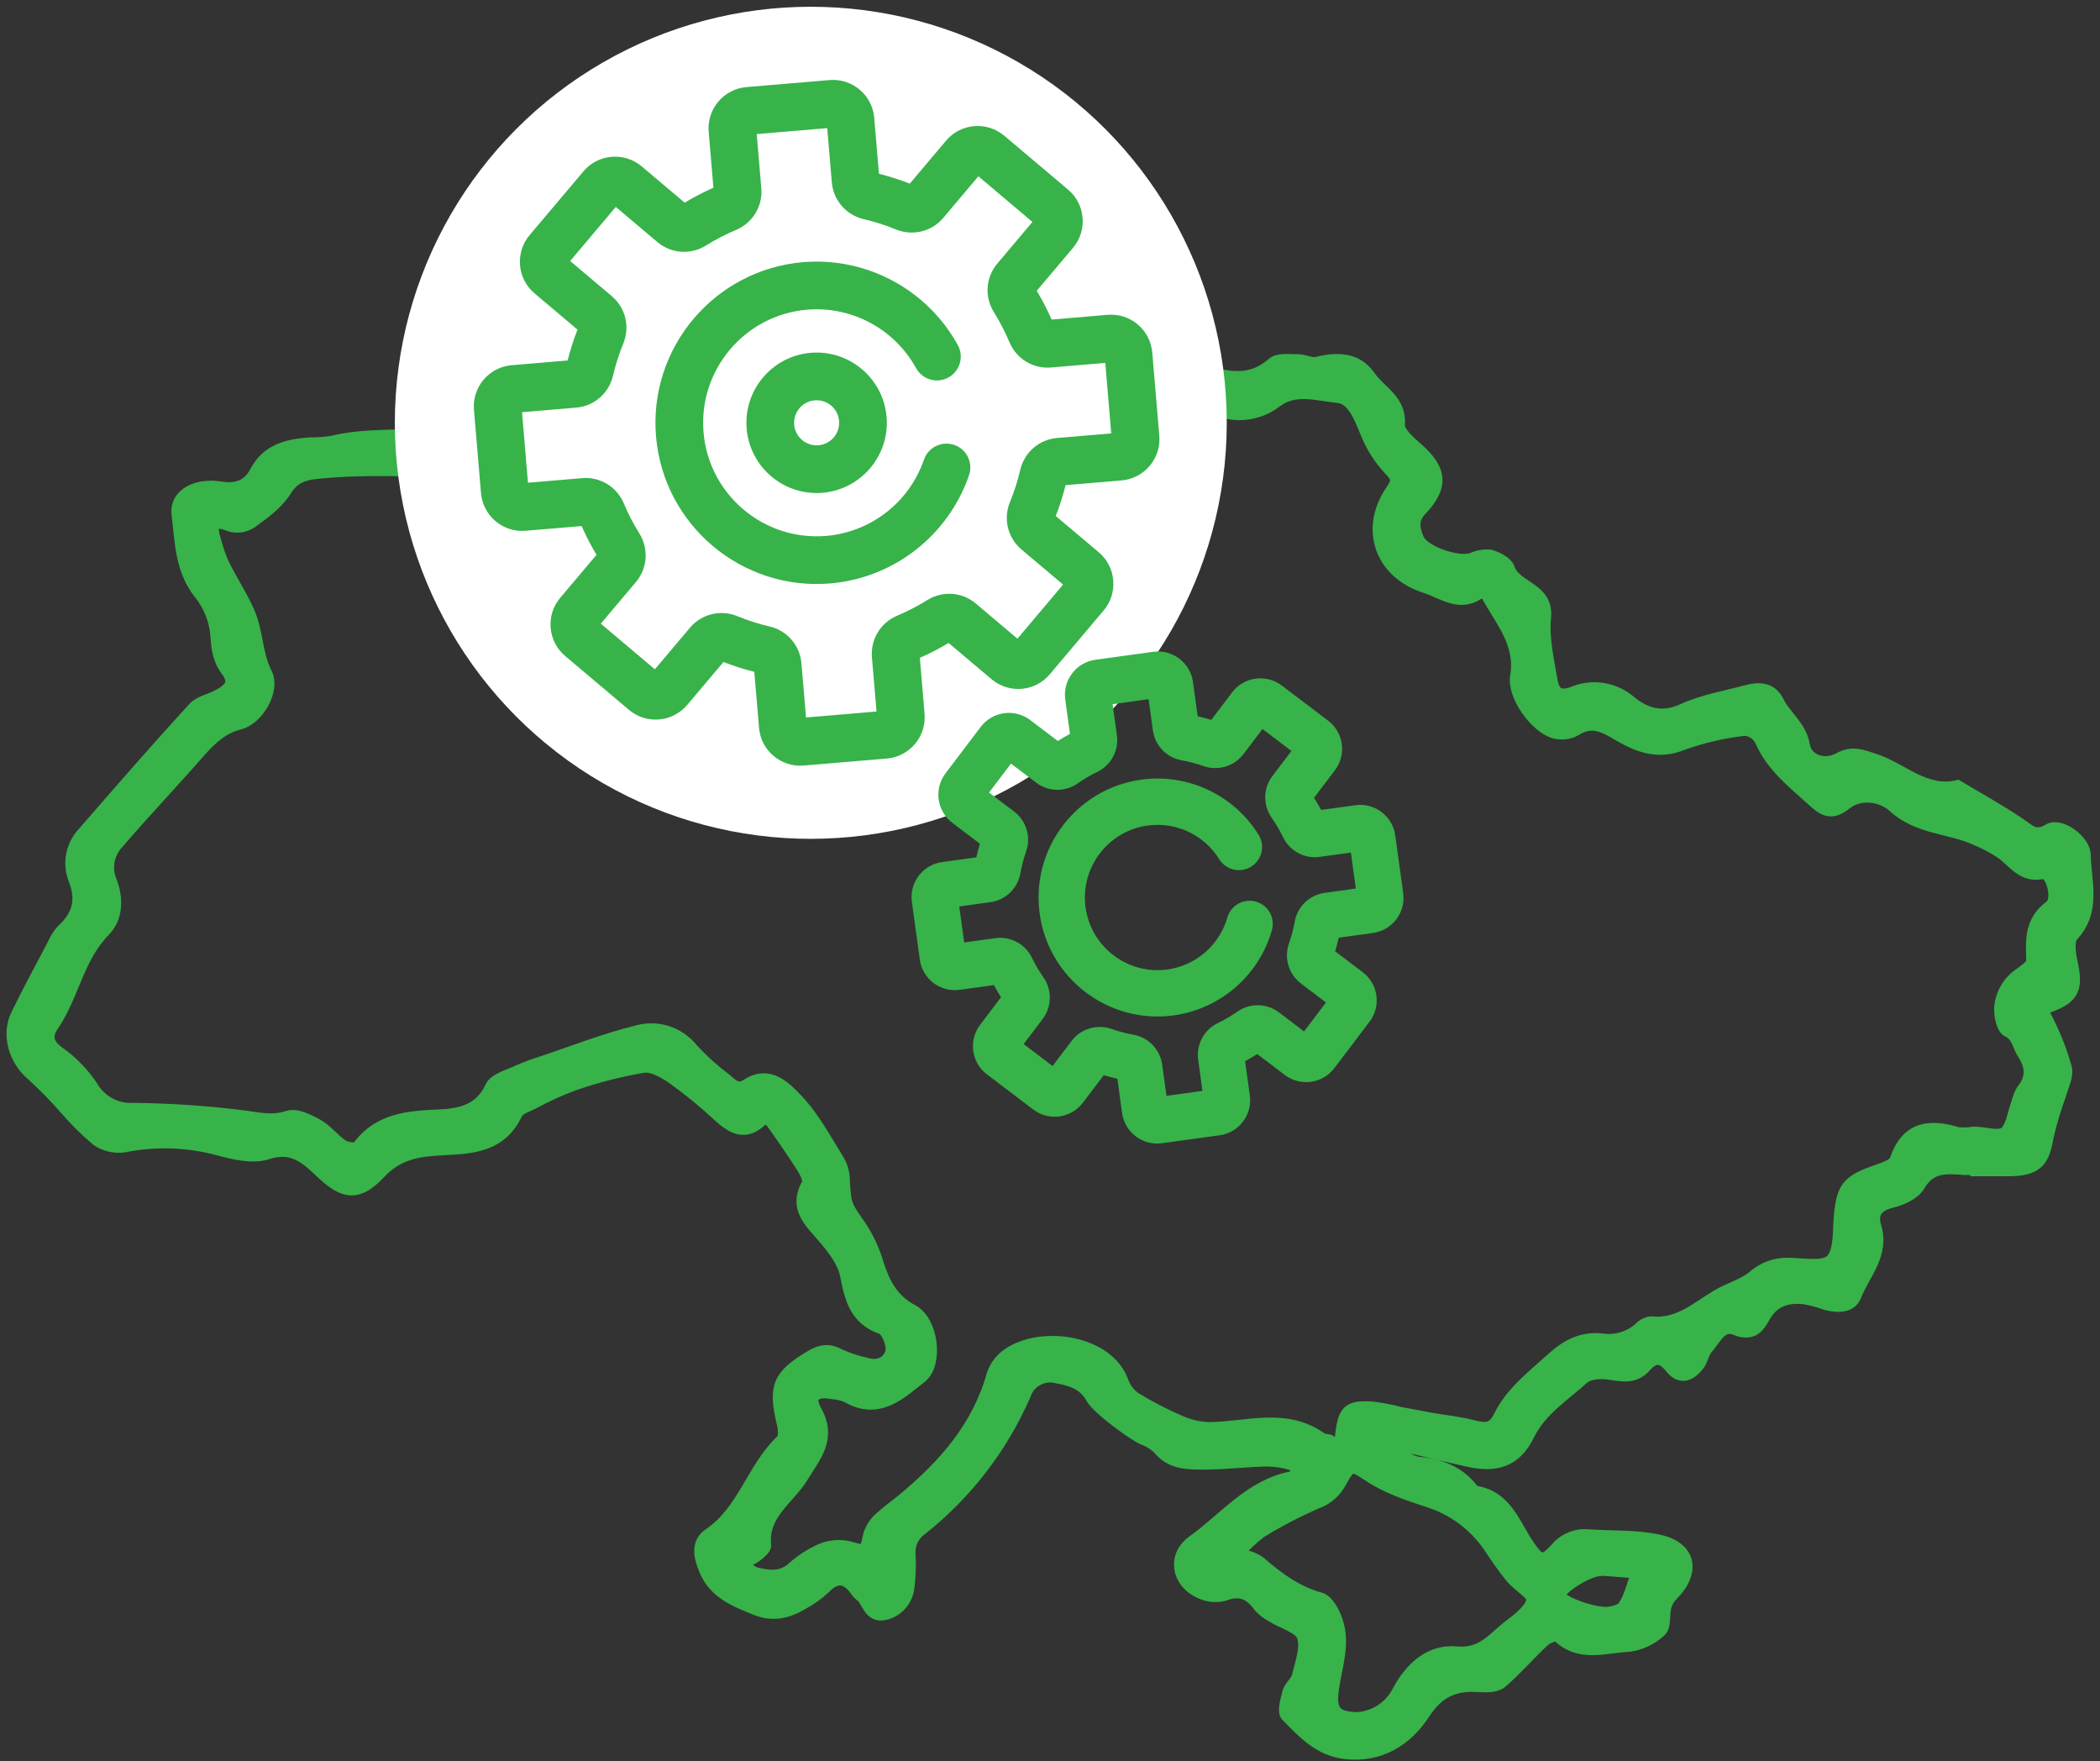
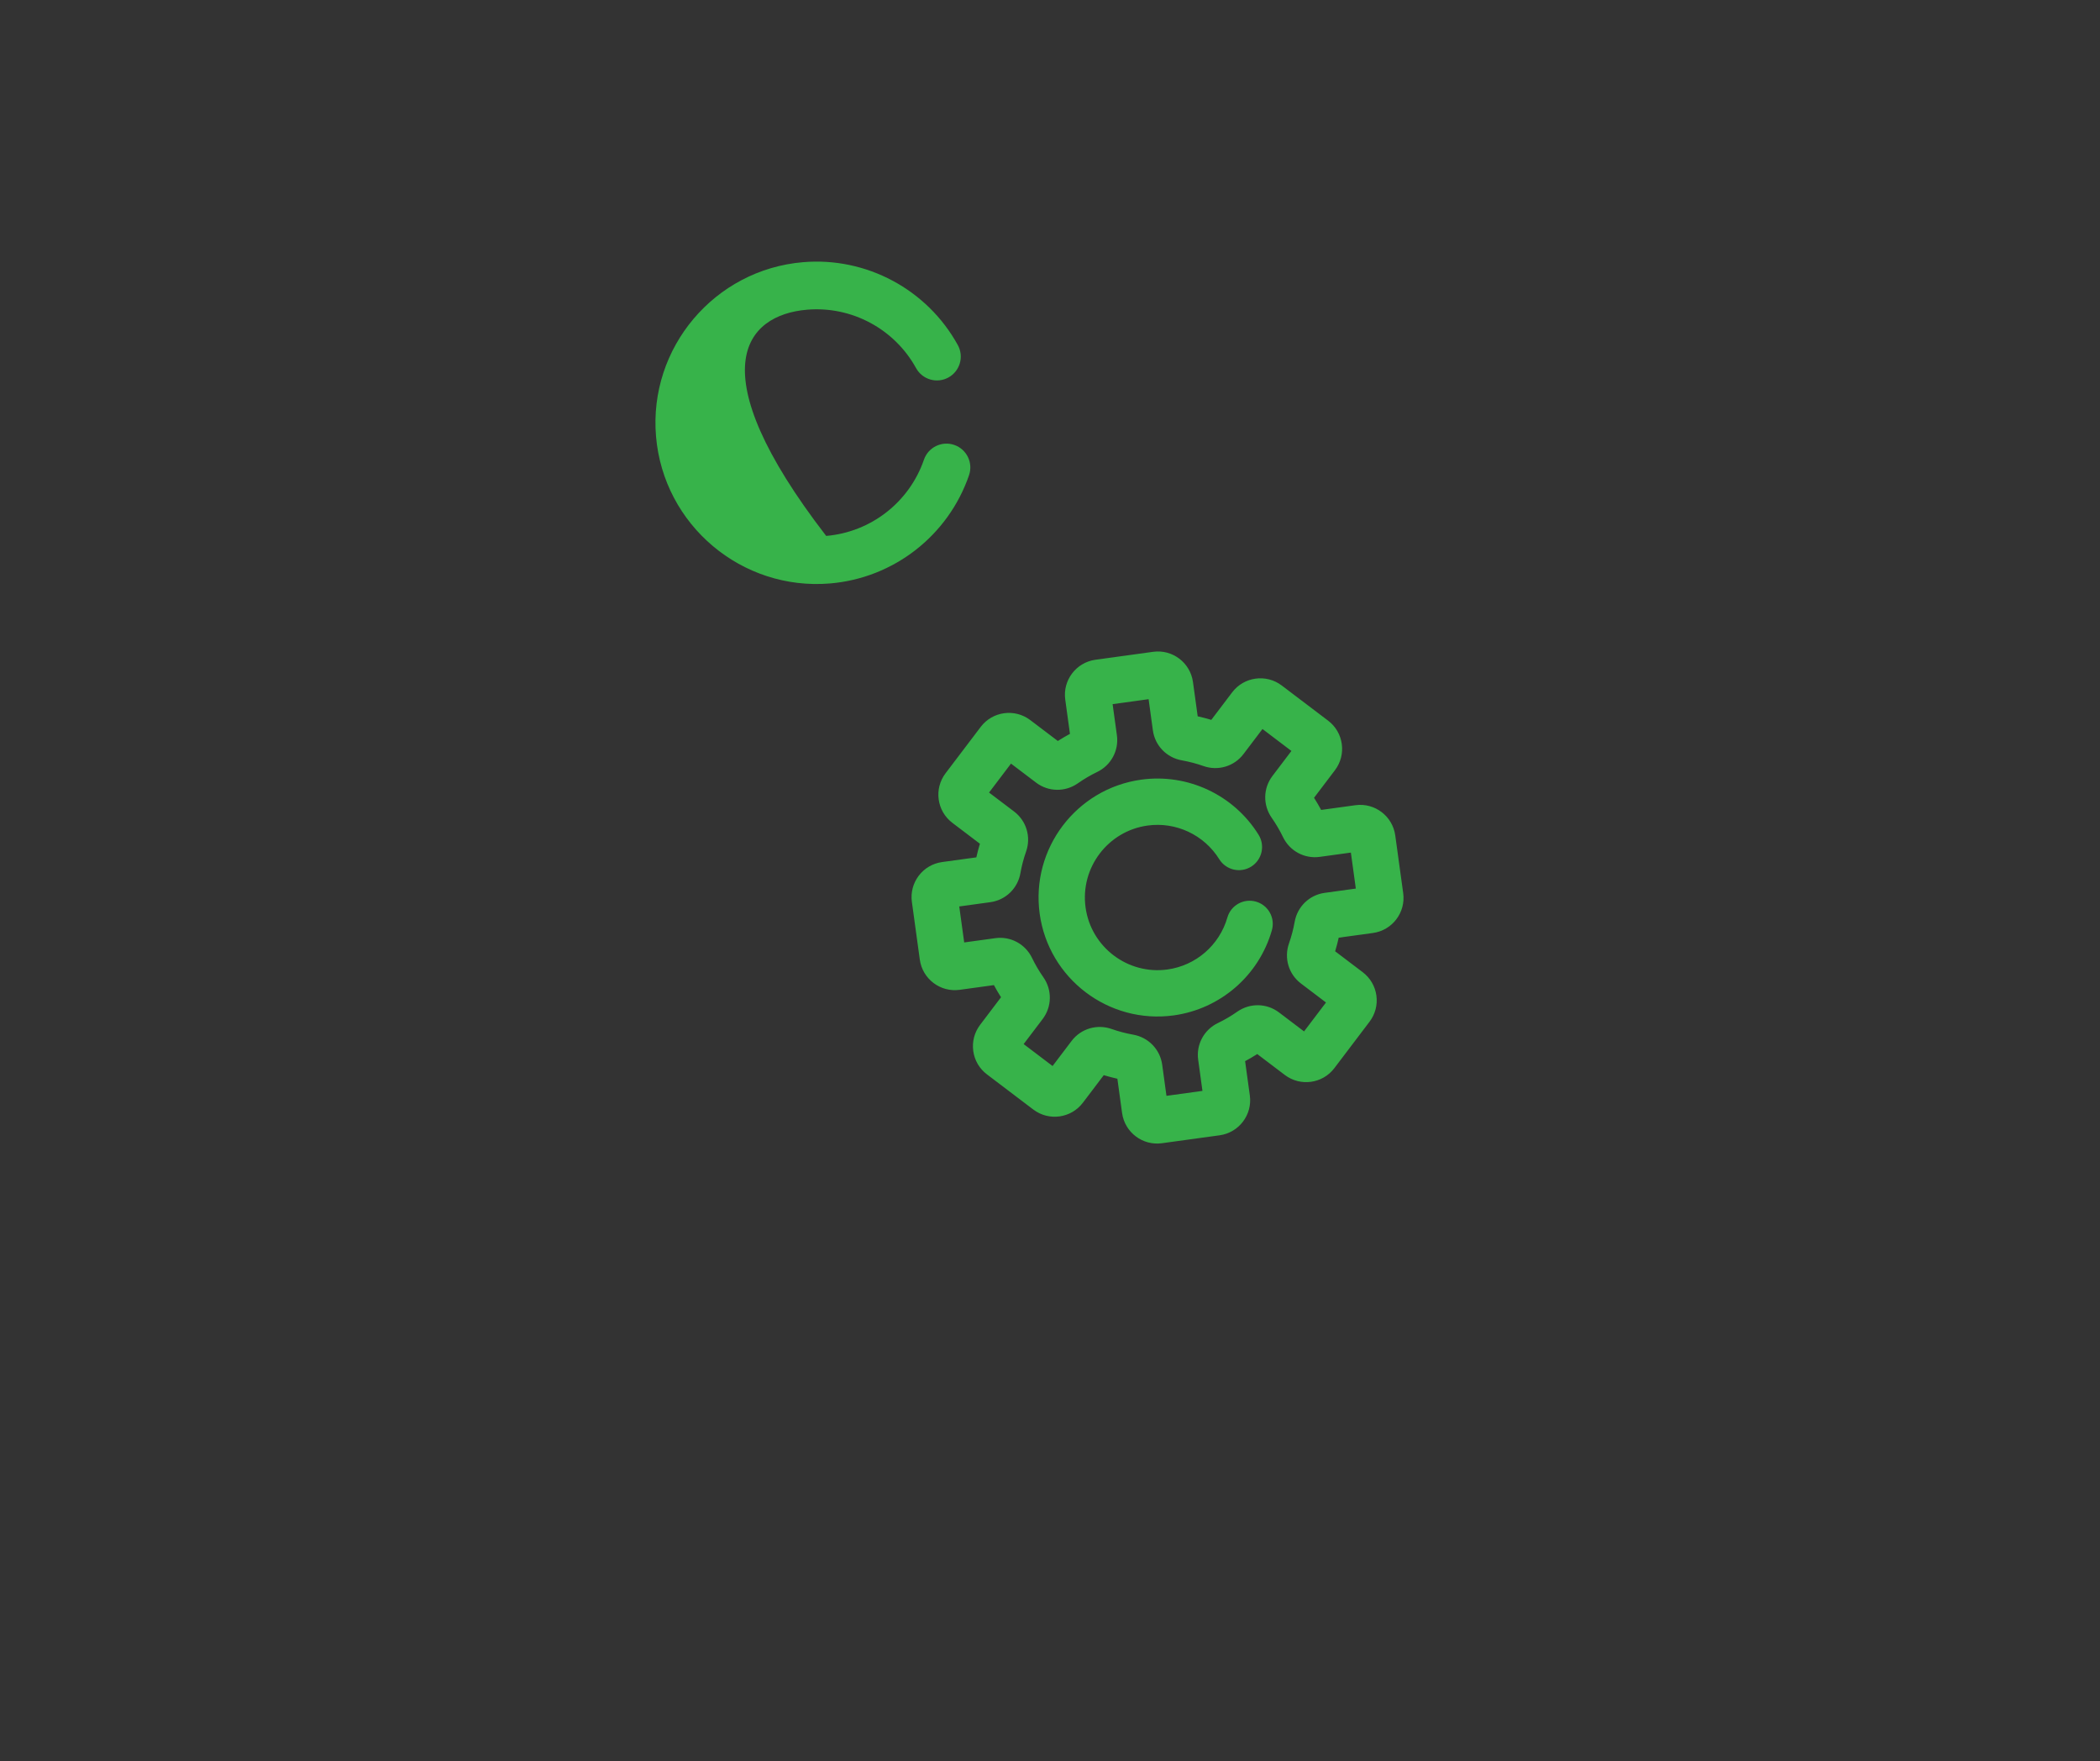
<svg xmlns="http://www.w3.org/2000/svg" width="161" height="135" viewBox="0 0 161 135" fill="none">
  <rect x="0" y="0" width="161" height="135" fill="#333333" stroke="none" />
-   <path d="M151.557 89.564C151.23 89.564 150.898 89.564 150.565 89.564C149.201 89.45 147.951 89.361 147.093 90.854C146.736 91.469 145.789 91.896 145.035 92.079C143.884 92.357 143.422 92.987 143.735 94.019C144.385 96.142 142.872 97.615 142.207 99.321C141.88 100.164 140.868 100.154 140.01 99.921C139.47 99.731 138.916 99.581 138.353 99.475C137.039 99.336 135.918 99.644 135.213 100.938C134.772 101.742 134.291 102.347 133.066 101.846C131.945 101.385 131.444 102.649 130.833 103.334C130.526 103.686 130.466 104.252 130.169 104.619C129.588 105.353 128.864 105.72 128.13 104.802C127.396 103.885 126.801 103.924 126.101 104.718C125.313 105.611 124.385 105.412 123.363 105.254C122.709 105.154 121.786 105.214 121.35 105.611C119.861 106.965 118.096 108.036 117.138 109.991C116.181 111.945 114.713 112.416 112.565 111.935C110.745 111.528 108.939 111.077 107.109 110.66C106.98 110.63 106.821 110.735 106.677 110.779C106.737 110.933 106.752 111.161 106.861 111.221C107.491 111.573 108.116 112.099 108.785 112.163C110.432 112.327 111.816 112.858 112.848 114.177C112.902 114.241 112.942 114.361 112.997 114.365C115.442 114.683 116.032 116.846 117.163 118.497C118.036 119.762 118.299 119.832 119.326 118.74C119.612 118.391 119.978 118.116 120.394 117.938C120.809 117.76 121.261 117.685 121.712 117.719C123.517 117.852 125.367 117.743 127.123 118.115C129.544 118.611 129.931 120.457 128.18 122.217C127.924 122.478 127.738 122.799 127.639 123.15C127.48 123.76 127.639 124.638 127.282 124.965C126.625 125.592 125.786 125.994 124.886 126.111C123.076 126.191 121.106 126.969 119.475 125.362C119.336 125.223 118.621 125.457 118.354 125.709C117.233 126.751 116.236 127.927 115.075 128.919C114.708 129.236 113.974 129.236 113.418 129.201C111.538 129.072 110.273 129.578 109.118 131.349C107.828 133.333 105.774 134.668 103.061 134.325C101.107 134.072 99.907 132.728 98.671 131.473C98.399 131.195 98.671 130.288 98.815 129.717C98.944 129.266 99.445 128.924 99.544 128.477C99.782 127.455 100.244 126.26 99.916 125.402C99.639 124.688 98.359 124.37 97.54 123.849C97.178 123.659 96.852 123.405 96.578 123.1C95.859 122.108 95.09 121.746 93.82 122.222C93.187 122.378 92.518 122.297 91.941 121.994C90.299 121.216 89.956 119.266 91.484 118.17C93.92 116.434 95.869 113.889 99.043 113.274C99.142 113.24 99.231 113.181 99.3 113.103C99.37 113.025 99.418 112.93 99.44 112.828C99.44 112.61 99.267 112.262 99.103 112.218C98.479 112.026 97.831 111.921 97.178 111.905C95.611 111.935 94.049 112.133 92.486 112.143C91.192 112.143 89.842 112.218 88.87 111.017C88.522 110.677 88.104 110.416 87.645 110.253C86.856 109.886 84.173 107.937 83.731 107.124C83.131 106.037 82.119 105.725 81.073 105.546C80.554 105.401 79.999 105.463 79.524 105.718C79.05 105.973 78.693 106.402 78.528 106.915C76.78 110.918 74.079 114.433 70.661 117.153C70.328 117.377 70.063 117.688 69.893 118.051C69.724 118.415 69.657 118.818 69.699 119.217C69.743 120.045 69.71 120.875 69.6 121.697C69.548 122.154 69.361 122.585 69.062 122.934C68.763 123.283 68.367 123.535 67.923 123.656C66.931 123.944 66.668 123.16 66.271 122.52C66.142 122.322 65.885 122.203 65.746 121.999C64.992 120.898 64.198 120.64 63.166 121.712C62.685 122.156 62.15 122.539 61.574 122.852C60.478 123.522 59.312 123.844 58.052 123.348C56.455 122.704 54.823 122.108 54.084 120.318C53.682 119.326 53.419 118.289 54.407 117.619C57.06 115.824 57.73 112.53 59.972 110.427C60.205 110.209 60.16 109.544 60.056 109.127C59.367 106.28 59.734 105.477 62.095 104.043C62.913 103.547 63.518 103.433 64.357 103.889C65.023 104.19 65.72 104.419 66.435 104.574C67.392 104.857 68.206 104.425 68.379 103.582C68.493 103.036 68.047 101.93 67.601 101.776C65.617 101.072 65.25 99.539 64.902 97.739C64.694 96.687 63.91 95.68 63.171 94.822C62.139 93.617 60.924 92.6 61.951 90.765C62.11 90.482 61.807 89.842 61.564 89.465C60.775 88.225 59.937 87.02 59.084 85.839C58.979 85.773 58.858 85.735 58.734 85.729C58.61 85.723 58.486 85.749 58.375 85.805C57.174 86.99 56.192 86.464 55.16 85.527C54.083 84.522 52.945 83.585 51.753 82.719C51.053 82.223 50.111 81.643 49.367 81.727C47.511 82.036 45.686 82.504 43.911 83.126C42.833 83.531 41.786 84.012 40.776 84.564C40.344 84.778 39.739 84.961 39.571 85.323C38.266 88.156 35.602 87.923 33.217 88.101C31.54 88.23 30.24 88.642 29.085 89.882C27.468 91.593 26.441 91.489 24.764 89.931C23.589 88.83 22.517 87.709 20.484 88.374C19.343 88.746 17.86 88.374 16.605 88.032C14.287 87.431 11.864 87.363 9.517 87.833C8.803 87.936 8.076 87.77 7.478 87.367C6.599 86.631 5.783 85.823 5.038 84.951C4.238 84.042 3.39 83.176 2.498 82.357C1.179 81.266 0.573 79.332 1.332 77.789C2.225 75.963 3.192 74.173 4.14 72.372C4.3 71.992 4.523 71.642 4.799 71.336C6.044 70.205 6.382 68.96 5.722 67.343C5.5 66.757 5.448 66.12 5.572 65.506C5.695 64.892 5.99 64.325 6.421 63.87C9.214 60.651 12.027 57.422 14.889 54.292C15.295 53.846 16.039 53.702 16.62 53.409C17.805 52.814 18.108 52.288 17.384 51.321C16.749 50.448 16.694 49.62 16.62 48.603C16.511 47.462 16.071 46.378 15.355 45.483C13.906 43.678 13.906 41.515 13.653 39.417C13.514 38.301 14.368 37.621 15.449 37.408C15.942 37.325 16.445 37.325 16.937 37.408C18.123 37.591 19.055 37.299 19.631 36.193C20.508 34.511 22.066 34.144 23.762 34.025C24.34 34.032 24.918 33.989 25.488 33.896C27.324 33.45 29.154 33.459 31.039 33.4C34.739 33.231 38.182 34.328 41.684 35.091C43.161 35.499 44.671 35.775 46.197 35.915C46.5 35.915 46.976 36.078 47.06 36.292C47.591 37.626 48.801 37.472 49.794 37.482C51.376 37.482 52.968 38.013 54.57 37.383C55.032 37.2 55.671 37.507 56.232 37.542C57.849 37.636 59.58 38.112 61.053 37.691C63.037 37.135 63.92 37.557 64.972 39.203C65.359 39.804 65.388 40.384 66.286 39.66C66.782 39.273 67.621 39.233 68.31 39.228C69.709 39.228 71.108 39.318 72.501 39.382C73.414 39.427 73.821 38.965 73.989 38.102C74.486 35.647 76.425 34.05 77.779 32.115C77.983 31.919 78.224 31.766 78.488 31.663C78.752 31.561 79.034 31.512 79.317 31.52C82.194 31.485 85.081 31.426 87.942 31.624C89.009 31.699 89.183 31.371 89.391 30.538C89.887 28.554 90.557 28.003 92.531 28.554C94.406 29.05 96.003 29.293 97.61 27.879C98.007 27.532 98.865 27.651 99.515 27.651C100.011 27.651 100.507 27.954 100.968 27.849C102.531 27.468 104.004 27.477 104.986 28.896C105.784 30.052 107.357 30.697 107.213 32.562C107.168 33.142 108.031 33.896 108.622 34.412C110.447 36.014 110.606 37.279 108.894 39.074C108.17 39.838 108.374 40.597 108.681 41.336C109.108 42.328 111.756 43.241 112.848 42.874C113.281 42.67 113.76 42.585 114.237 42.626C114.733 42.775 115.477 43.122 115.621 43.553C116.146 45.126 118.636 45.071 118.413 47.328C118.259 48.906 118.641 50.557 118.909 52.15C119.048 52.918 119.346 53.568 120.561 53.142C121.282 52.827 122.078 52.722 122.856 52.84C123.635 52.958 124.364 53.293 124.961 53.806C126.072 54.734 127.391 55.18 128.998 54.446C130.605 53.712 132.277 53.454 133.929 53.003C134.881 52.745 135.779 52.789 136.275 53.791C136.845 54.947 138.006 55.676 138.259 57.13C138.447 58.315 139.841 58.816 140.997 58.186C142.019 57.626 142.713 57.948 143.695 58.261C145.818 58.945 147.559 60.874 150.074 60.299C151.656 61.247 153.278 62.139 154.806 63.171C155.555 63.667 156.002 64.292 157.108 63.627C157.946 63.131 159.766 64.441 159.791 65.532C159.831 67.606 160.615 69.803 158.864 71.683C158.506 72.065 158.63 73.052 158.774 73.707C159.216 75.721 158.988 76.43 157.063 77.124C156.264 77.407 156.527 77.447 156.8 77.982C157.448 79.21 157.964 80.504 158.338 81.841C158.497 82.447 158.105 83.21 157.911 83.89C157.524 84.949 157.201 86.031 156.944 87.129C156.636 89.058 156.076 89.639 154.037 89.659C153.209 89.659 152.386 89.659 151.557 89.659V89.564ZM84.341 33.827C83.146 33.926 81.465 34.045 79.798 34.223C79.472 34.292 79.177 34.466 78.96 34.719C77.209 36.56 75.716 38.44 76.762 41.287C77.293 42.74 76.842 43.702 75.81 44.263C74.778 44.823 73.667 44.541 72.774 43.35C72.139 42.507 71.609 41.817 70.418 41.937C69.371 42.041 67.938 41.579 67.323 42.105C65.463 43.643 64.347 42.477 63.027 41.45C62.66 41.158 62.298 40.652 61.906 40.622C59.535 40.443 57.14 40.126 54.793 40.334C51.515 40.627 48.429 40.389 45.483 38.846C45.03 38.661 44.558 38.53 44.074 38.454C42.016 37.958 39.947 37.462 37.899 36.966C37.041 36.743 36.227 36.188 35.379 36.158C31.694 36.034 28.003 35.83 24.318 36.207C23.326 36.312 22.517 36.525 21.878 37.552C21.238 38.578 20.191 39.322 19.209 40.032C18.976 40.179 18.714 40.275 18.441 40.312C18.168 40.349 17.89 40.326 17.627 40.245C16.387 39.749 16.064 40.101 16.411 41.301C16.583 41.981 16.812 42.645 17.096 43.286C17.711 44.531 18.495 45.701 19.045 46.971C19.695 48.459 19.606 50.121 20.375 51.644C21 52.874 19.764 55.066 18.361 55.423C17.051 55.761 16.228 56.539 15.384 57.457C13.281 59.868 11.084 62.169 9.006 64.59C8.636 64.98 8.388 65.469 8.292 65.997C8.196 66.526 8.256 67.071 8.465 67.566C8.961 68.826 8.961 70.319 7.969 71.321C5.925 73.404 5.563 76.341 3.986 78.627C3.49 79.351 3.564 80.056 4.482 80.701C5.48 81.405 6.34 82.287 7.017 83.305C7.34 83.866 7.815 84.326 8.386 84.632C8.958 84.938 9.604 85.078 10.251 85.036C12.965 85.066 15.676 85.245 18.371 85.571C19.616 85.705 20.771 86.067 22.091 85.631C22.706 85.423 23.663 85.899 24.343 86.281C25.022 86.663 25.558 87.392 26.238 87.843C26.555 88.052 27.334 88.151 27.458 87.977C29.005 85.829 31.232 85.646 33.603 85.542C35.215 85.472 36.833 85.195 37.681 83.339C37.953 82.744 39.005 82.481 39.734 82.134C40.32 81.874 40.921 81.65 41.535 81.464C43.941 80.656 46.316 79.718 48.772 79.113C49.531 78.881 50.343 78.883 51.102 79.117C51.86 79.351 52.531 79.808 53.028 80.428C53.8 81.269 54.649 82.038 55.562 82.724C56.058 83.126 56.515 83.716 57.293 83.186C58.975 82.089 60.185 83.399 61.078 84.331C62.363 85.676 63.261 87.402 64.263 88.999C64.506 89.424 64.64 89.903 64.654 90.393C64.754 92.377 64.783 92.377 65.914 93.994C66.457 94.812 66.883 95.702 67.179 96.638C67.675 98.235 68.28 99.614 69.942 100.492C71.48 101.325 71.817 104.544 70.602 105.511C68.975 106.806 67.328 108.413 64.922 107C64.539 106.848 64.133 106.76 63.722 106.737C62.462 106.499 61.877 107.049 62.502 108.155C63.702 110.263 62.417 111.627 61.45 113.22C60.413 114.896 58.375 116.032 58.623 118.438C58.653 118.701 58.176 119.068 57.869 119.296C57.529 119.508 57.168 119.686 56.792 119.827C57.189 120.109 57.546 120.536 57.983 120.64C58.935 120.873 59.898 121.012 60.78 120.233C61.452 119.623 62.222 119.13 63.057 118.775C63.719 118.522 64.442 118.477 65.13 118.646C66.415 119.003 66.346 119.083 66.688 117.624C66.837 117.157 67.11 116.739 67.477 116.414C68.002 115.918 68.627 115.486 69.198 115.015C72.353 112.411 75.001 109.455 76.142 105.373C76.349 104.756 76.749 104.222 77.283 103.85C79.763 102.094 84.912 102.764 86.038 105.943C86.226 106.462 86.573 106.908 87.03 107.218C88.142 107.898 89.303 108.497 90.502 109.008C91.218 109.326 91.991 109.494 92.774 109.504C95.651 109.465 98.607 108.364 101.3 110.308C101.489 110.442 101.821 110.372 102 110.516C102.868 111.196 102.783 110.621 102.863 109.971C103.086 108.121 103.418 107.828 105.194 107.927C105.926 108.015 106.65 108.154 107.362 108.344C108.165 108.498 108.969 108.651 109.772 108.795C110.814 108.979 111.876 109.073 112.887 109.341C113.78 109.579 114.475 109.648 114.956 108.666C115.873 106.766 117.51 105.536 119.038 104.152C120.179 103.126 121.295 102.56 122.788 102.709C123.313 102.789 123.849 102.753 124.358 102.603C124.867 102.453 125.337 102.193 125.734 101.841C125.957 101.594 126.262 101.437 126.592 101.399C128.671 101.623 130.065 100.308 131.672 99.346C132.56 98.81 133.656 98.532 134.43 97.898C135.164 97.235 136.125 96.88 137.113 96.906C138.259 96.935 139.861 97.223 140.441 96.613C141.126 95.894 140.982 94.341 141.101 93.141C141.309 91.013 141.711 90.527 143.958 89.758C144.454 89.579 145.238 89.326 145.367 88.934C146.215 86.41 147.946 86.241 150.114 86.901C150.524 86.937 150.937 86.922 151.344 86.856C152.162 86.856 153.224 87.238 153.74 86.856C154.256 86.474 154.399 85.333 154.702 84.53C154.775 84.207 154.897 83.898 155.064 83.612C155.833 82.65 155.823 81.777 155.139 80.725C154.752 80.14 154.757 79.396 153.938 78.989C153.556 78.796 153.373 77.888 153.383 77.308C153.413 76.772 153.57 76.252 153.841 75.789C154.112 75.326 154.488 74.933 154.94 74.644C155.292 74.376 155.848 74.009 155.843 73.697C155.813 72.124 155.644 70.676 157.212 69.5C157.966 68.93 157.281 66.728 156.627 66.876C155.074 67.219 154.439 66.033 153.472 65.349C152.891 64.96 152.275 64.628 151.632 64.357C149.548 63.365 147.083 63.523 145.183 61.772C144.37 61.013 142.659 60.636 141.498 61.574C140.337 62.511 139.747 61.986 138.953 61.271C137.465 59.927 135.848 58.667 135.015 56.713C134.891 56.486 134.714 56.292 134.497 56.15C134.281 56.008 134.033 55.922 133.775 55.9C132.14 56.078 130.531 56.449 128.983 57.006C126.999 57.819 125.422 57.085 123.904 56.182C122.798 55.523 121.92 55.19 120.744 55.934C120.244 56.2 119.659 56.257 119.117 56.093C117.704 55.637 116.037 53.281 116.275 51.852C116.712 49.288 115.1 47.556 114.038 45.592C113.959 45.443 113.542 45.3 113.453 45.369C111.935 46.5 110.655 45.404 109.301 44.972C105.889 43.886 104.698 40.553 106.727 37.606C107.188 36.932 107.223 36.614 106.583 35.979C105.808 35.158 105.197 34.197 104.782 33.147C104.286 31.947 103.746 30.498 102.58 30.389C101.052 30.24 99.287 29.64 97.848 30.726C97.259 31.188 96.566 31.499 95.829 31.631C95.093 31.764 94.335 31.713 93.622 31.485C92.337 31.093 91.97 31.545 91.375 32.537C90.189 34.521 89.55 34.64 87.288 34.174C86.509 34.005 85.676 33.975 84.341 33.827ZM104.038 131.736C104.702 131.698 105.344 131.488 105.902 131.126C106.459 130.764 106.913 130.263 107.218 129.673C108.17 127.867 109.668 126.503 111.682 126.697C113.696 126.89 114.564 125.531 115.789 124.613C116.493 124.078 117.381 123.398 117.53 122.654C117.624 122.193 116.434 121.528 115.898 120.883C115.278 120.124 114.728 119.306 114.182 118.487C113.071 116.878 111.463 115.677 109.604 115.07C107.952 114.524 106.375 114.023 104.921 113.046C103.612 112.173 103.488 112.218 102.714 113.631C102.328 114.341 101.694 114.883 100.933 115.154C99.445 115.799 98.004 116.55 96.623 117.401C95.974 117.897 95.379 118.459 94.847 119.078C95.447 119.321 96.157 119.435 96.618 119.837C97.997 121.027 99.406 122.069 101.226 122.565C101.722 122.704 102.218 123.557 102.426 124.202C103.081 125.987 102.372 127.753 102.144 129.519C101.935 131.126 102.317 131.691 104.053 131.736H104.038ZM123.229 123.676C123.393 123.621 124.222 123.582 124.504 123.18C125.03 122.401 125.238 121.404 125.576 120.496L123.145 120.303C122.98 120.29 122.814 120.29 122.649 120.303C121.568 120.397 119.435 121.791 119.519 122.322C119.604 122.748 121.826 123.681 123.244 123.676H123.229Z" fill="#37B34A" stroke="#37B34A" />
-   <circle cx="62.161" cy="32.408" r="31.89" fill="white" />
-   <path d="M40.298 40.684L44.591 40.322C44.924 41.076 45.306 41.815 45.733 42.526L42.952 45.82C42.407 46.466 42.145 47.286 42.217 48.13C42.288 48.973 42.683 49.737 43.33 50.283L48.222 54.413C49.556 55.539 51.558 55.37 52.684 54.036L55.466 50.742C56.238 51.043 57.03 51.297 57.83 51.498L58.193 55.791C58.34 57.531 59.875 58.827 61.615 58.68L67.996 58.141C69.735 57.994 71.031 56.458 70.884 54.719L70.522 50.425C71.276 50.093 72.015 49.71 72.726 49.283L76.02 52.064C77.355 53.191 79.357 53.021 80.483 51.687L84.613 46.794C85.159 46.148 85.42 45.328 85.349 44.485C85.277 43.642 84.882 42.877 84.236 42.332L80.941 39.551C81.243 38.779 81.497 37.986 81.697 37.186L85.991 36.824C87.731 36.677 89.027 35.141 88.88 33.401L88.34 27.021C88.193 25.281 86.658 23.985 84.918 24.132L80.625 24.495C80.293 23.74 79.91 23.001 79.483 22.291L82.264 18.997C83.391 17.662 83.221 15.661 81.887 14.534L76.994 10.404C75.66 9.278 73.658 9.447 72.532 10.781L69.751 14.075C68.979 13.774 68.186 13.52 67.386 13.319L67.023 9.026C66.876 7.286 65.341 5.99 63.601 6.137L57.221 6.676C55.481 6.823 54.185 8.359 54.332 10.098L54.695 14.392C53.94 14.724 53.201 15.107 52.491 15.534L49.196 12.753C47.862 11.626 45.86 11.796 44.734 13.13L40.603 18.023C39.477 19.357 39.646 21.358 40.98 22.485L44.275 25.266C43.973 26.038 43.719 26.831 43.519 27.631L39.225 27.993C37.486 28.14 36.19 29.675 36.337 31.415L36.876 37.796C37.023 39.535 38.558 40.831 40.298 40.684V40.684ZM40.021 31.595L44.18 31.244C45.553 31.128 46.686 30.142 46.999 28.791C47.193 27.959 47.457 27.133 47.784 26.337C48.313 25.053 47.959 23.591 46.905 22.701L43.712 20.007L47.211 15.862L50.403 18.556C51.458 19.447 52.958 19.55 54.136 18.813C54.865 18.357 55.635 17.958 56.423 17.628C57.702 17.092 58.483 15.81 58.367 14.437L58.016 10.278L63.421 9.821L63.773 13.98C63.889 15.353 64.874 16.486 66.224 16.8C67.057 16.993 67.882 17.257 68.678 17.584C69.963 18.113 71.425 17.759 72.315 16.705L75.009 13.513L79.154 17.012L76.46 20.204C75.57 21.258 75.466 22.758 76.203 23.936C76.659 24.666 77.058 25.436 77.388 26.224C77.924 27.503 79.206 28.284 80.579 28.168L84.738 27.816L85.195 33.221L81.036 33.573C79.663 33.689 78.53 34.674 78.216 36.025C78.023 36.857 77.759 37.683 77.431 38.479C76.903 39.764 77.257 41.225 78.311 42.115L81.503 44.81L78.004 48.955L74.812 46.26C73.758 45.37 72.258 45.266 71.08 46.003C70.35 46.459 69.58 46.858 68.792 47.188C67.514 47.724 66.732 49.006 66.848 50.379L67.2 54.538L61.795 54.995L61.443 50.836C61.327 49.463 60.342 48.331 58.991 48.017C58.159 47.824 57.334 47.56 56.538 47.232C55.252 46.703 53.791 47.057 52.901 48.112L50.206 51.303L46.062 47.804L48.756 44.613C49.646 43.558 49.749 42.058 49.013 40.88C48.556 40.15 48.157 39.381 47.828 38.593C47.292 37.314 46.01 36.533 44.637 36.649L40.478 37L40.021 31.595Z" fill="#37B34A" />
-   <path d="M63.648 44.721C68.52 44.309 72.698 41.054 74.292 36.428C74.621 35.474 74.114 34.433 73.159 34.104C72.205 33.776 71.164 34.282 70.835 35.237C69.713 38.495 66.77 40.788 63.34 41.078C58.56 41.482 54.342 37.921 53.938 33.141C53.534 28.361 57.095 24.143 61.875 23.739C65.293 23.45 68.573 25.207 70.231 28.215C70.718 29.1 71.829 29.422 72.714 28.934C73.598 28.447 73.92 27.335 73.433 26.451C71.079 22.18 66.422 19.686 61.567 20.096C54.778 20.669 49.721 26.66 50.295 33.449C50.869 40.238 56.859 45.295 63.648 44.721Z" fill="#37B34A" />
-   <path d="M57.244 32.861C57.493 35.819 60.103 38.022 63.061 37.772C66.019 37.522 68.222 34.912 67.972 31.954C67.722 28.997 65.112 26.793 62.155 27.043C59.197 27.293 56.994 29.903 57.244 32.861ZM64.33 32.262C64.41 33.212 63.703 34.049 62.754 34.129C61.804 34.209 60.967 33.502 60.887 32.553C60.807 31.604 61.514 30.766 62.463 30.686C63.412 30.606 64.249 31.313 64.33 32.262Z" fill="#37B34A" />
+   <path d="M63.648 44.721C68.52 44.309 72.698 41.054 74.292 36.428C74.621 35.474 74.114 34.433 73.159 34.104C72.205 33.776 71.164 34.282 70.835 35.237C69.713 38.495 66.77 40.788 63.34 41.078C53.534 28.361 57.095 24.143 61.875 23.739C65.293 23.45 68.573 25.207 70.231 28.215C70.718 29.1 71.829 29.422 72.714 28.934C73.598 28.447 73.92 27.335 73.433 26.451C71.079 22.18 66.422 19.686 61.567 20.096C54.778 20.669 49.721 26.66 50.295 33.449C50.869 40.238 56.859 45.295 63.648 44.721Z" fill="#37B34A" />
  <path d="M73.504 75.376L76.482 74.966C76.741 75.48 77.034 75.981 77.358 76.46L75.541 78.857C75.184 79.327 75.032 79.908 75.112 80.493C75.193 81.077 75.496 81.595 75.966 81.952L79.526 84.651C80.496 85.387 81.885 85.196 82.621 84.225L84.438 81.828C84.987 82.01 85.548 82.158 86.113 82.269L86.522 85.247C86.688 86.453 87.805 87.3 89.012 87.134L93.437 86.526C94.644 86.36 95.491 85.243 95.325 84.036L94.915 81.058C95.429 80.799 95.93 80.506 96.409 80.182L98.806 81.999C99.776 82.735 101.165 82.544 101.901 81.574L104.599 78.014C104.956 77.544 105.108 76.963 105.028 76.379C104.947 75.794 104.644 75.276 104.174 74.919L101.777 73.102C101.959 72.553 102.107 71.992 102.217 71.427L105.195 71.018C106.402 70.852 107.249 69.735 107.083 68.528L106.474 64.103C106.308 62.896 105.191 62.049 103.985 62.215L101.007 62.625C100.748 62.111 100.454 61.61 100.131 61.131L101.948 58.734C102.684 57.764 102.493 56.375 101.522 55.639L97.963 52.941C96.993 52.205 95.604 52.396 94.868 53.366L93.051 55.763C92.502 55.581 91.941 55.433 91.376 55.323L90.966 52.345C90.8 51.138 89.683 50.291 88.477 50.457L84.052 51.066C82.845 51.232 81.998 52.349 82.164 53.555L82.573 56.533C82.06 56.792 81.559 57.086 81.08 57.409L78.683 55.592C77.712 54.856 76.324 55.047 75.588 56.018L72.889 59.577C72.153 60.548 72.344 61.936 73.315 62.672L75.711 64.489C75.529 65.038 75.382 65.6 75.271 66.164L72.293 66.573C71.087 66.74 70.24 67.856 70.406 69.063L71.014 73.488C71.18 74.695 72.297 75.542 73.504 75.376V75.376ZM72.979 69.054L75.864 68.657C76.816 68.526 77.569 67.798 77.738 66.846C77.842 66.259 77.996 65.674 78.195 65.107C78.516 64.193 78.217 63.188 77.45 62.606L75.127 60.846L77.414 57.831L79.736 59.591C80.503 60.173 81.552 60.19 82.346 59.634C82.837 59.289 83.359 58.983 83.896 58.724C84.767 58.305 85.265 57.383 85.134 56.43L84.737 53.546L88.486 53.03L88.883 55.915C89.013 56.867 89.742 57.621 90.694 57.789C91.281 57.894 91.865 58.047 92.432 58.247C93.346 58.568 94.352 58.268 94.933 57.501L96.694 55.179L99.709 57.465L97.948 59.787C97.367 60.554 97.35 61.603 97.906 62.397C98.25 62.889 98.556 63.41 98.815 63.947C99.235 64.819 100.157 65.316 101.109 65.185L103.994 64.788L104.509 68.537L101.625 68.934C100.672 69.065 99.919 69.793 99.75 70.745C99.646 71.332 99.492 71.917 99.293 72.484C98.972 73.398 99.271 74.403 100.038 74.985L102.36 76.745L100.074 79.76L97.752 78C96.985 77.418 95.936 77.401 95.142 77.957C94.651 78.302 94.129 78.608 93.592 78.866C92.721 79.286 92.224 80.208 92.355 81.16L92.751 84.045L89.002 84.561L88.606 81.676C88.475 80.724 87.747 79.971 86.794 79.801C86.208 79.697 85.623 79.543 85.056 79.344C84.142 79.023 83.136 79.323 82.555 80.09L80.794 82.412L77.779 80.126L79.54 77.804C80.121 77.037 80.138 75.988 79.582 75.194C79.238 74.702 78.932 74.181 78.673 73.644C78.253 72.773 77.331 72.275 76.379 72.406L73.495 72.803L72.979 69.054Z" fill="#37B34A" stroke="#37B34A" />
  <path d="M89.918 77.335C93.297 76.87 96.089 74.45 97.03 71.169C97.224 70.492 96.833 69.786 96.156 69.592C95.48 69.397 94.773 69.789 94.579 70.466C93.915 72.777 91.95 74.481 89.57 74.808C86.255 75.264 83.186 72.938 82.731 69.623C82.275 66.307 84.601 63.239 87.916 62.783C90.287 62.456 92.636 63.561 93.901 65.596C94.273 66.194 95.059 66.378 95.657 66.006C96.255 65.634 96.439 64.848 96.067 64.25C94.272 61.361 90.936 59.793 87.569 60.256C82.86 60.903 79.556 65.261 80.204 69.97C80.851 74.678 85.209 77.983 89.918 77.335Z" fill="#37B34A" stroke="#37B34A" />
</svg>